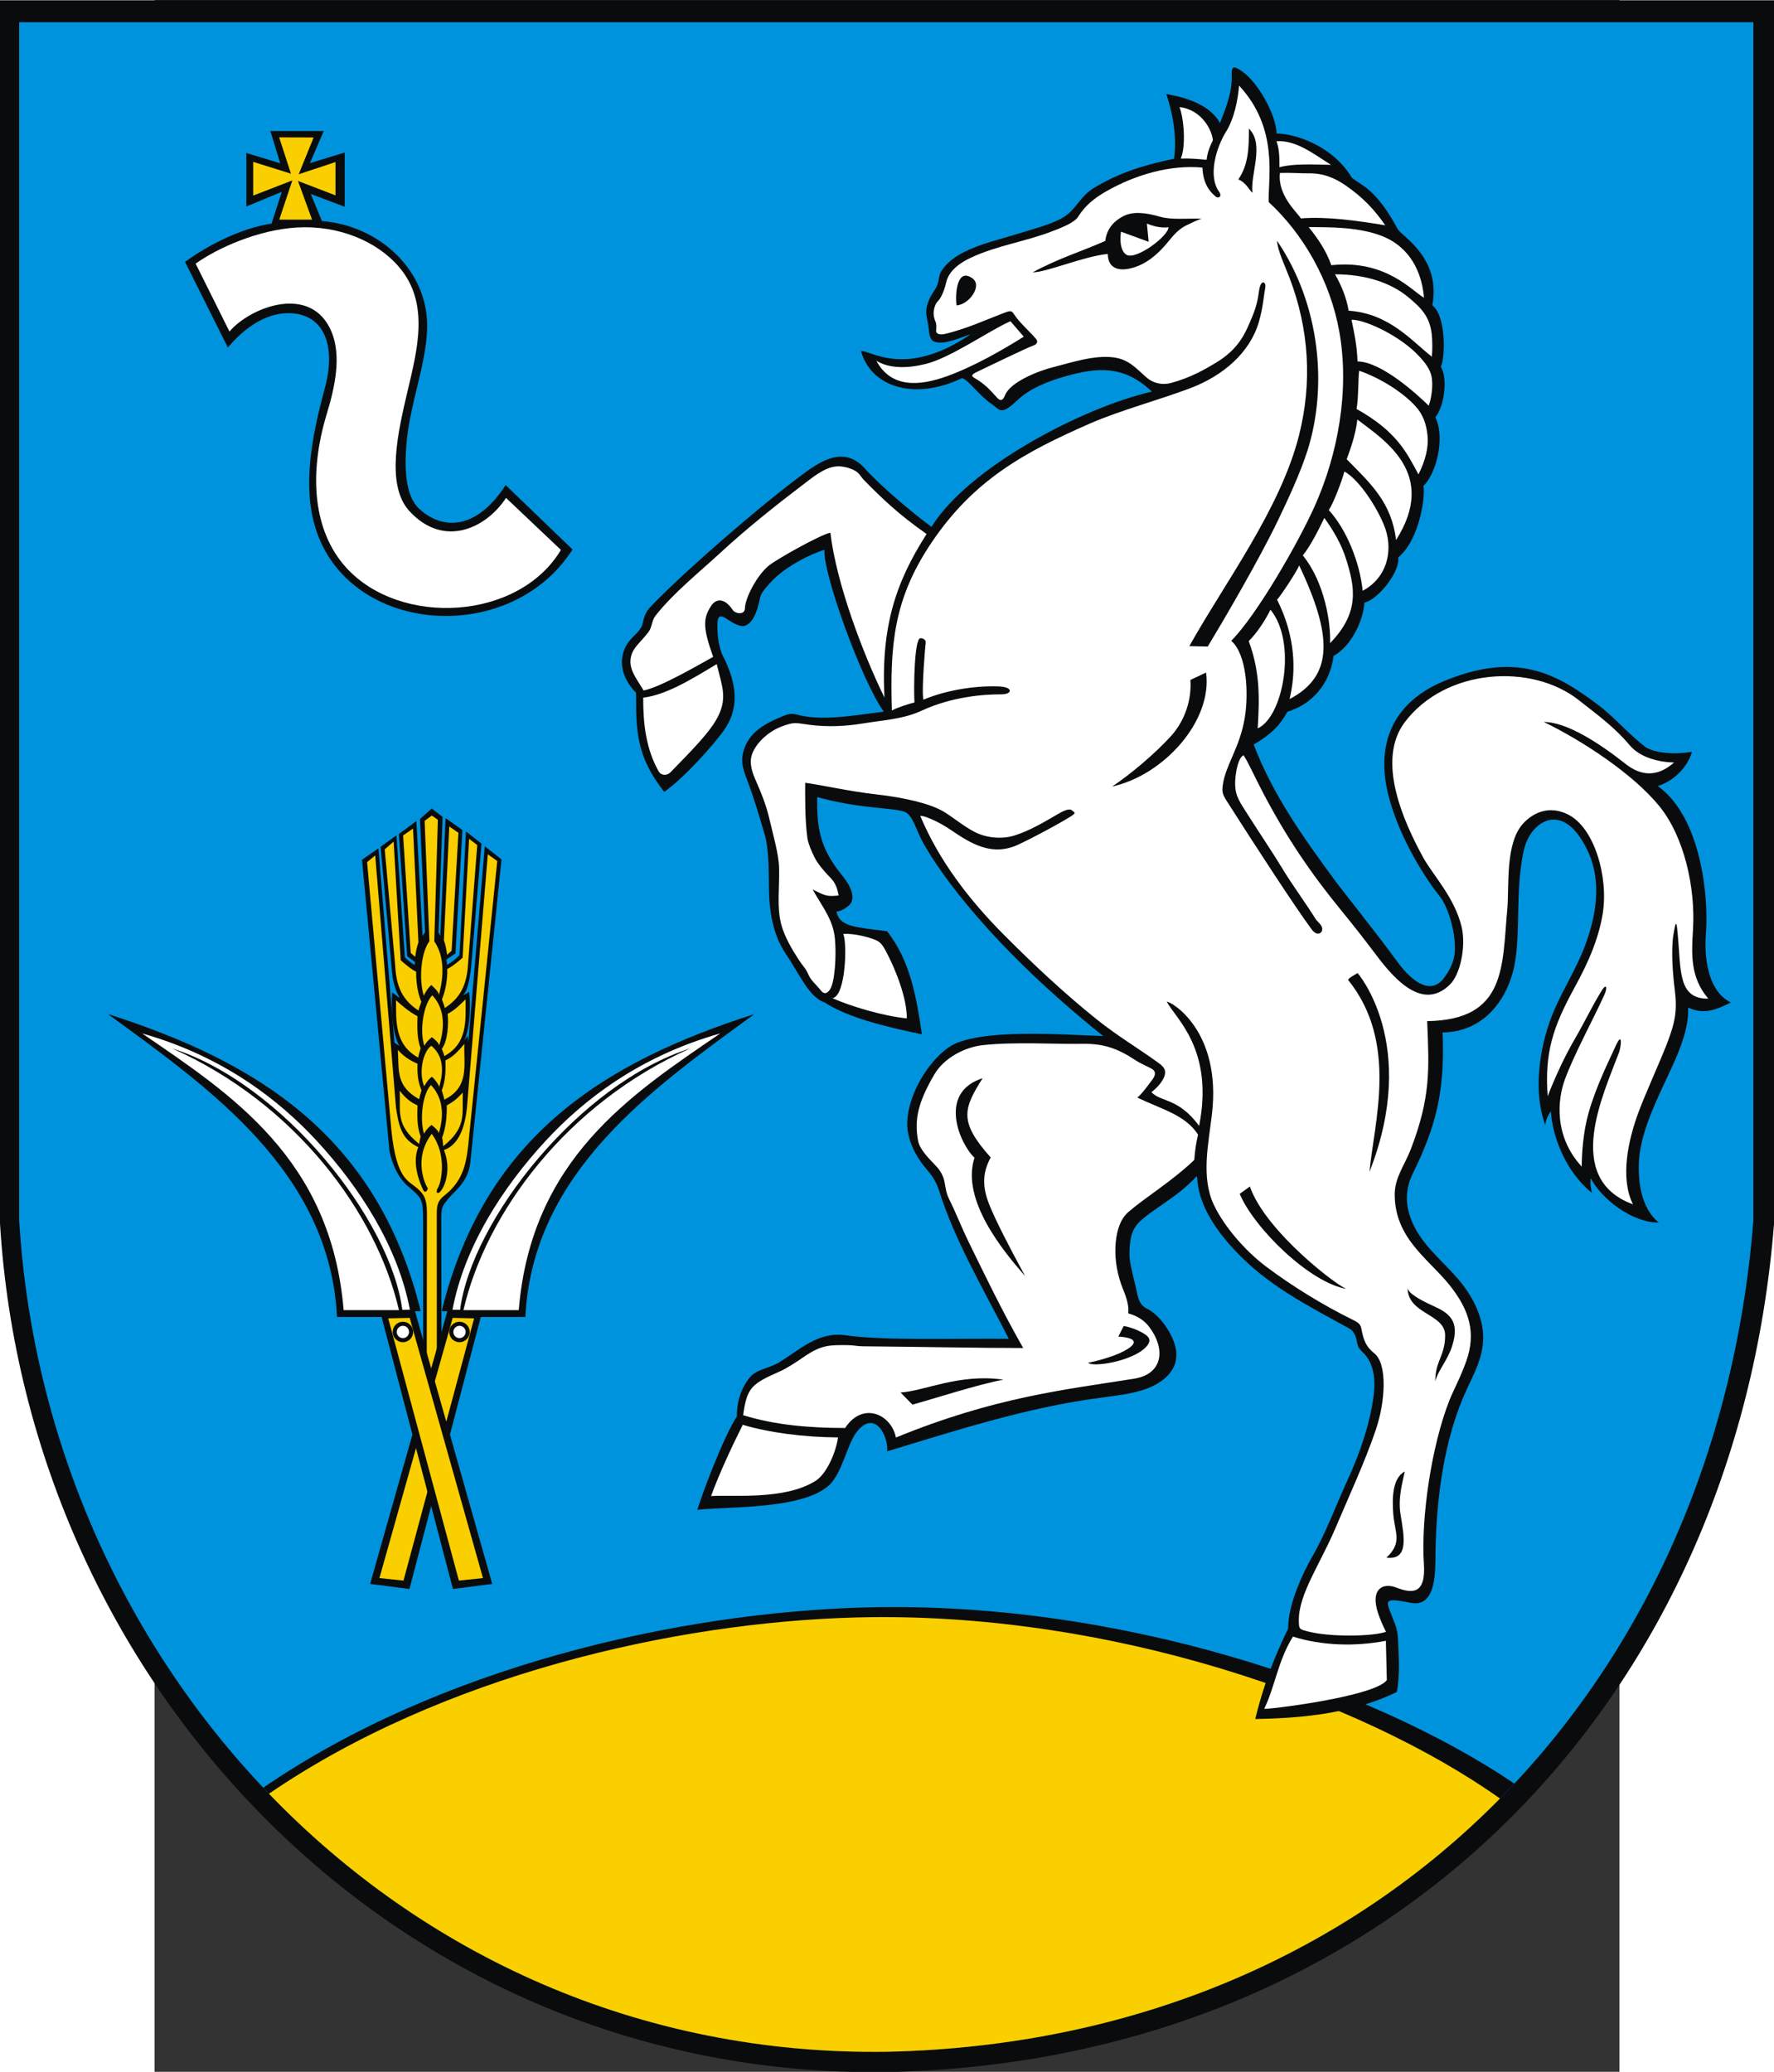
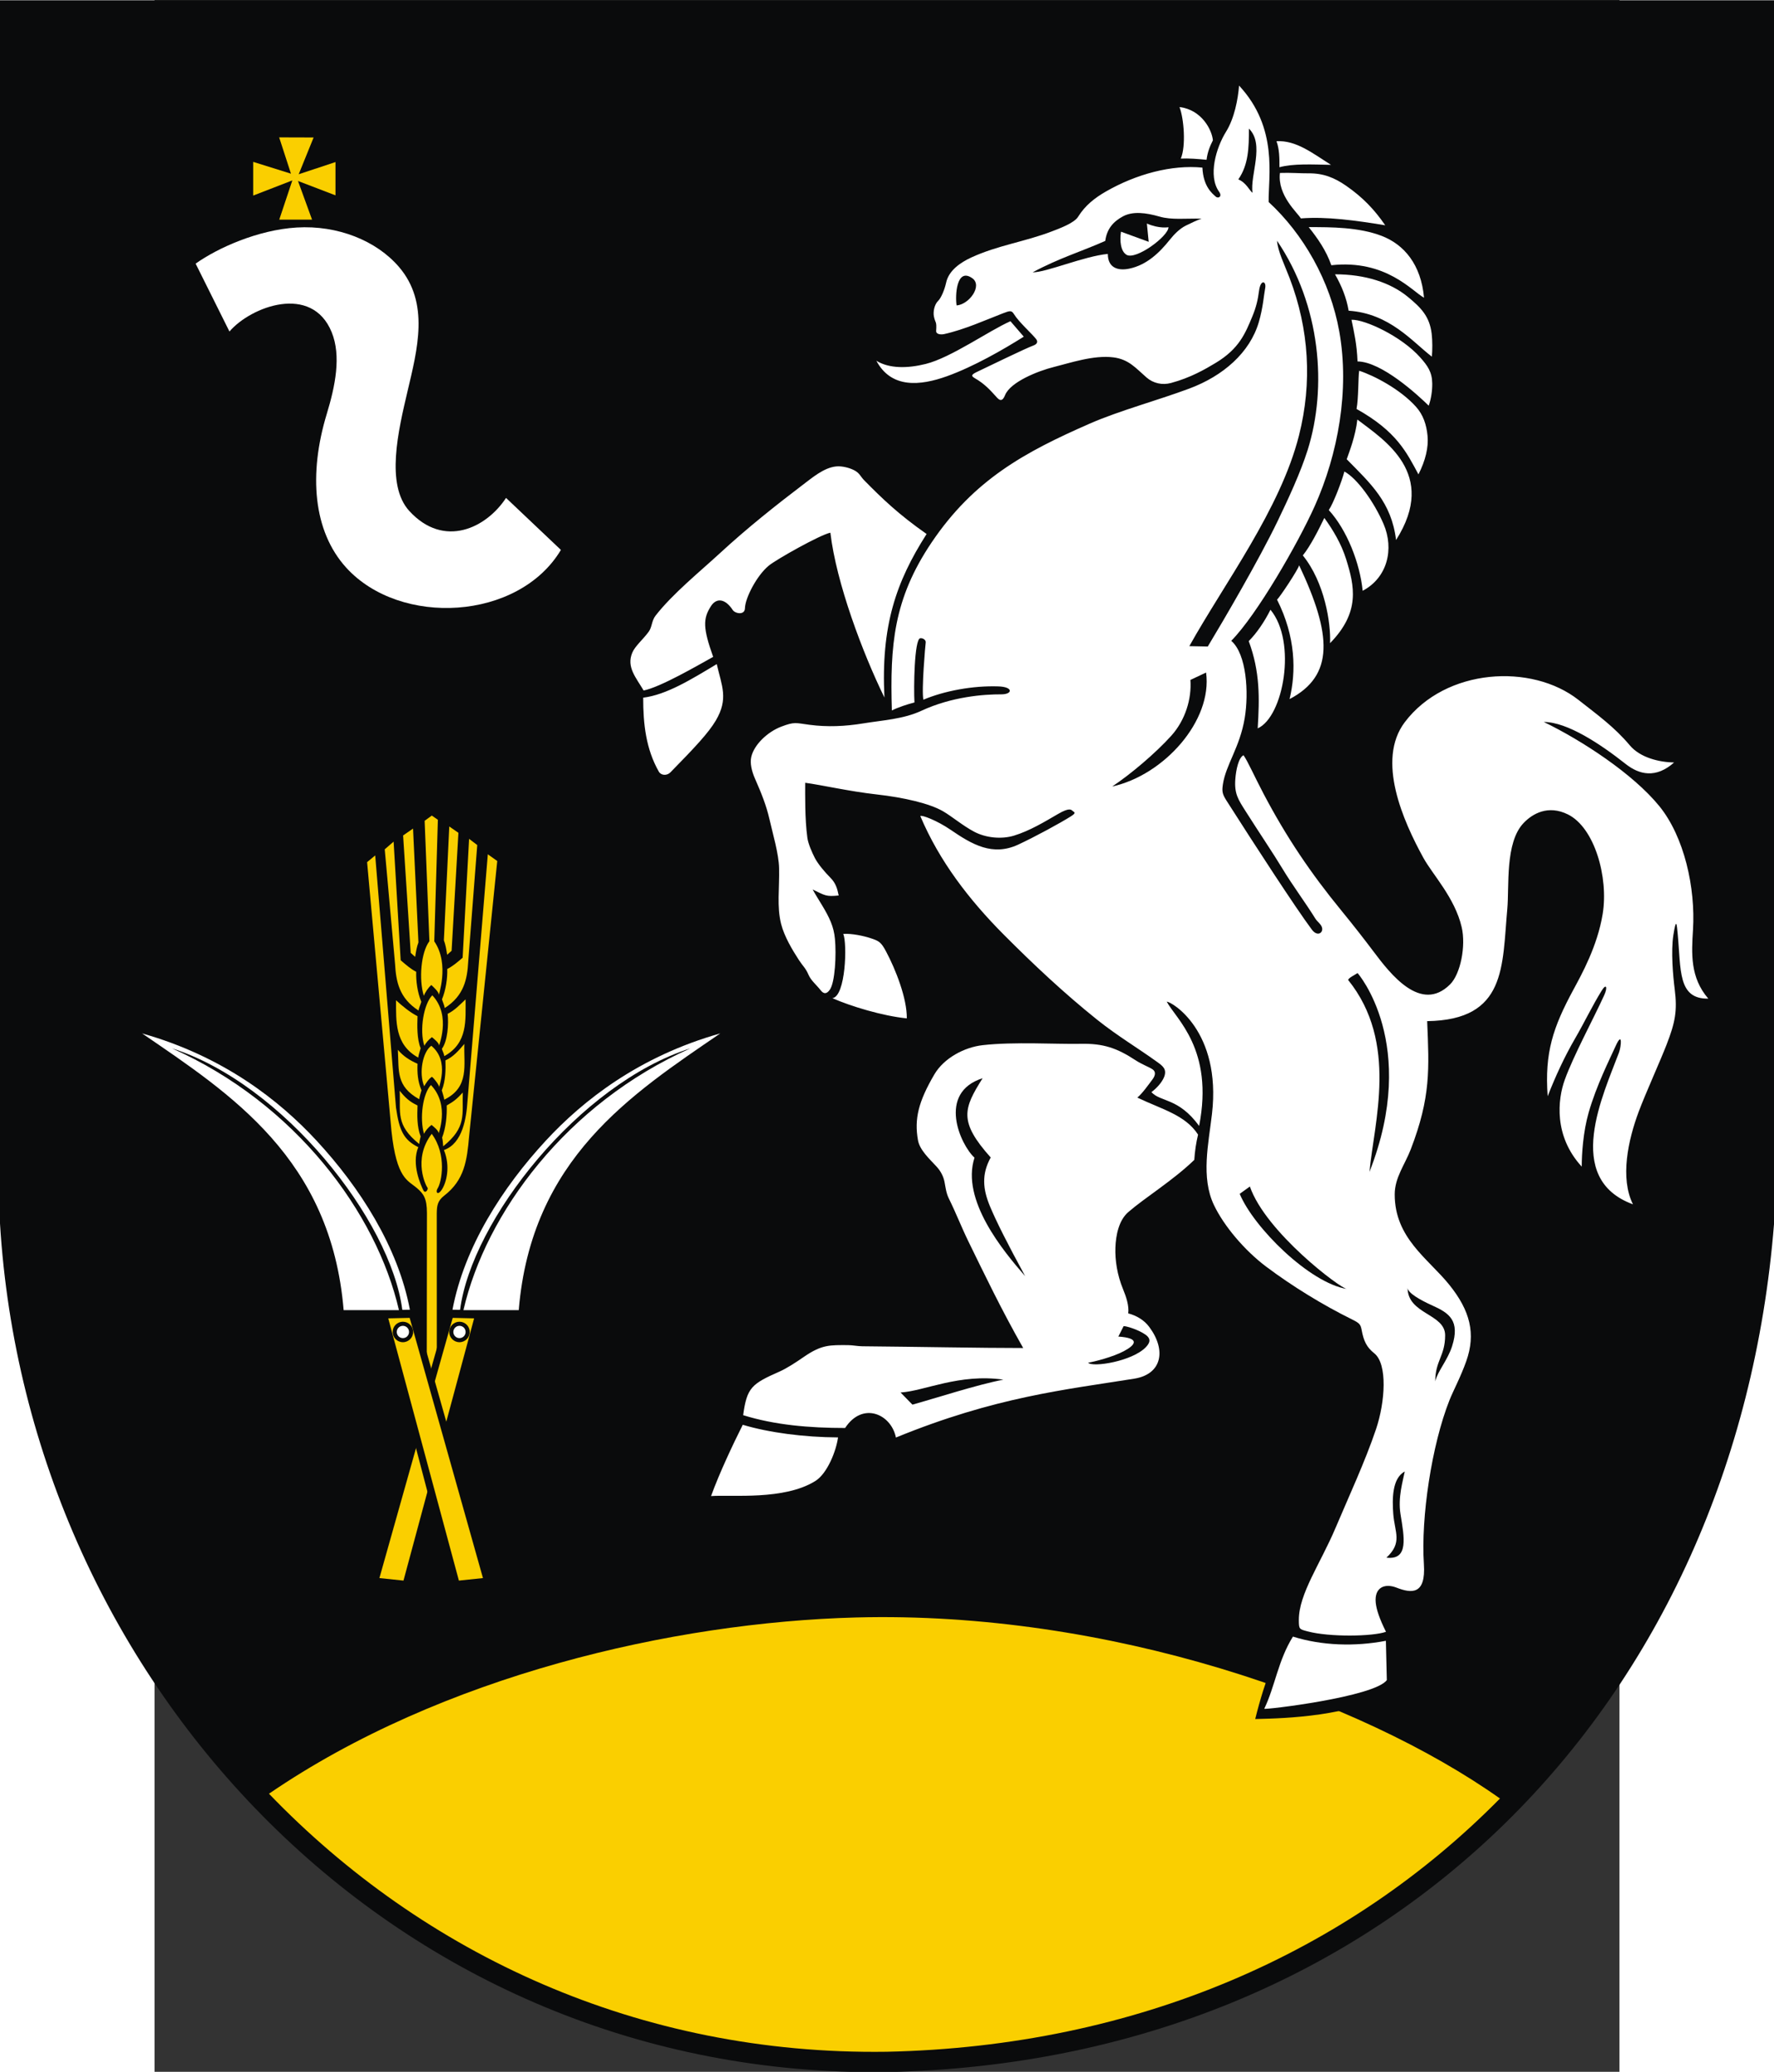
<svg xmlns="http://www.w3.org/2000/svg" xmlns:ns1="http://sodipodi.sourceforge.net/DTD/sodipodi-0.dtd" xmlns:ns2="http://www.inkscape.org/namespaces/inkscape" xml:space="preserve" width="744.094" height="869.023" style="shape-rendering:geometricPrecision; text-rendering:geometricPrecision; image-rendering:optimizeQuality; fill-rule:evenodd; clip-rule:evenodd" viewBox="0 0 210 297" id="svg2" ns1:version="0.32" ns2:version="0.45.1" ns1:docname="POL gmina Koniusza COA.svg" ns2:output_extension="org.inkscape.output.svg.inkscape" ns1:docbase="C:\Users\Mistrz\Desktop" version="1.0">
  <rect x="0" y="0" width="210" height="297" fill="#333333" stroke="none" />
  <ns1:namedview ns2:window-height="480" ns2:window-width="640" ns2:pageshadow="2" ns2:pageopacity="0.0" guidetolerance="10.0" gridtolerance="10.0" objecttolerance="10.0" borderopacity="1.0" bordercolor="#666666" pagecolor="#ffffff" id="base" />
  <defs id="defs4">
    <style type="text/css" id="style6">
   
    .fil1 {fill:#0093DD}
    .fil0 {fill:#0A0B0C}
    .fil3 {fill:white}
    .fil2 {fill:#FACF00}
   
  </style>
  </defs>
  <g id="Warstwa_x0020_1" transform="matrix(1.211,0,0,1.211,-22.152,-31.294)">
    <g id="_77771288">
      <path id="_77945400" class="fil0" d="M 0,25.877 L 210,25.877 L 210,170.699 C 205.477,227.489 164.447,269.867 105.039,271.124 C 46.888,271.945 3.315,225.244 0,170.671 L 0,25.877 L 0,25.877 z " style="fill:#0a0b0c" />
-       <path id="_77945328" class="fil1" d="M 2.269,28.471 L 207.553,28.471 L 207.553,170.342 C 203.132,225.976 163.023,267.49 104.949,268.721 C 48.104,269.526 5.51,223.776 2.269,170.315 L 2.269,28.471 L 2.269,28.471 z " style="fill:#0093dd" />
      <path id="_77945256" class="fil0" d="M 31.168,237.46 C 51.994,223.157 80.28,216.698 102.56,216.119 C 132.415,215.343 162.223,225.46 179.258,236.973 C 161.222,256.206 135.588,268.071 104.949,268.721 C 75.283,269.141 49.503,256.877 31.168,237.46 L 31.168,237.46 z " style="fill:#0a0b0c" />
      <path id="_77945184" class="fil2" d="M 31.84,238.175 C 52.246,224.205 79.675,217.882 101.332,217.31 C 131.171,216.521 160.961,226.99 177.557,238.741 C 159.627,256.93 134.637,268.091 104.949,268.72 C 75.647,269.135 50.131,257.18 31.84,238.175 L 31.84,238.175 z " style="fill:#facf00" />
      <g id="g15">
        <path id="_77945112" class="fil0" d="M 50.096,189.457 L 50.084,169.769 C 50.023,167.846 49.942,167.659 48.382,166.347 C 47.352,165.481 46.484,164.031 46.095,162.013 L 42.85,127.616 L 44.796,126.264 L 46.692,149.286 C 46.822,149.312 47.197,149.64 47.275,149.64 C 46.511,148.416 46.274,145.468 46.417,143.338 C 46.651,143.416 47.15,143.93 47.306,143.93 C 46.82,143.159 46.502,142.107 46.387,140.716 L 45.054,126.081 L 46.934,124.723 L 47.929,139.181 C 48.181,139.431 48.691,139.852 49.094,140.084 L 49.117,139.719 L 48.205,139.037 L 47.21,124.572 L 49.288,123.034 L 50.021,136.628 L 50.319,136.192 L 49.714,122.784 L 51.113,121.552 L 52.392,122.541 L 51.908,136.24 L 52.12,136.617 L 52.741,122.683 L 54.737,124.098 L 53.917,138.694 L 52.825,139.449 C 52.888,139.654 52.914,139.815 52.904,140.057 C 53.434,139.776 53.934,139.404 54.391,138.9 L 55.16,124.265 L 56.999,125.708 L 55.819,139.754 C 55.704,141.125 55.435,143.124 54.786,143.68 C 55.028,143.572 55.271,143.427 55.514,143.245 C 55.739,144.432 55.667,147.687 54.93,149.03 L 55.351,148.472 L 55.443,149.15 L 57.384,126.025 L 59.365,127.573 L 55.681,163.395 C 55.431,165.828 53.759,166.829 52.918,167.921 C 52.492,168.475 52.239,168.671 52.239,169.899 L 52.261,189.431 L 50.096,189.457 L 50.096,189.457 z " style="fill:#0a0b0c" />
        <path id="_77945040" class="fil2" d="M 50.193,160.058 C 49.651,158.211 50.046,155.292 51.012,154.281 C 53.357,156.748 51.781,160.231 51.938,160.033 C 51.952,159.691 51.328,159.21 51.082,159.004 C 50.683,159.305 50.339,159.721 50.193,160.058 L 50.193,160.058 z M 50.215,154.428 C 49.556,152.873 50.026,150.356 51.057,149.635 C 53.34,151.524 51.791,154.716 52.007,154.591 C 52.02,154.326 51.373,153.47 51.128,153.31 C 50.729,153.544 50.362,154.166 50.215,154.428 L 50.215,154.428 z M 50.238,149.646 C 49.62,147.799 50.16,144.674 51.172,143.663 C 53.517,146.13 51.827,149.842 51.984,149.644 C 51.998,149.302 51.373,148.821 51.128,148.615 C 50.729,148.916 50.385,149.309 50.238,149.646 z M 50.17,143.718 C 49.559,141.799 49.835,138.556 50.831,137.258 L 50.266,123.005 L 51.114,122.386 L 51.832,122.883 L 51.407,137.275 C 53.298,140.036 51.811,143.86 51.961,143.647 C 51.975,143.263 51.305,142.676 51.06,142.444 C 50.66,142.783 50.316,143.339 50.17,143.718 L 50.17,143.718 z M 49.627,161.263 C 46.784,158.985 47.441,157.512 47.31,154.958 C 47.969,155.783 48.489,156.262 49.423,156.701 C 49.383,157.865 49.343,159.206 49.794,160.37 C 49.712,160.701 49.657,160.933 49.627,161.263 z M 52.462,161.537 C 55.262,159.281 54.695,157.767 54.779,155.173 C 54.081,155.92 53.78,156.193 52.88,156.701 C 52.92,157.865 52.785,159.343 52.334,160.507 C 52.416,160.838 52.432,161.207 52.462,161.537 z M 49.627,155.962 C 46.851,154.428 47.236,152.59 47.095,150.111 C 47.755,150.884 48.489,151.352 49.423,151.764 C 49.383,152.855 49.441,153.819 49.892,154.91 C 49.81,155.22 49.657,155.653 49.627,155.962 L 49.627,155.962 z M 49.51,151.036 C 46.694,149.489 46.892,146.683 46.881,144.247 C 47.644,144.951 48.543,145.687 49.423,146.135 C 49.383,147.226 49.343,148.834 49.794,149.926 C 49.712,150.235 49.54,150.727 49.51,151.036 z M 49.549,145.466 C 47.241,143.995 46.881,141.995 46.768,139.978 L 45.543,126.379 L 46.594,125.471 L 47.429,139.51 C 48.056,140.047 48.594,140.534 49.267,140.877 C 49.227,141.968 49.421,143.342 49.872,144.433 C 49.79,144.743 49.579,145.156 49.549,145.466 L 49.549,145.466 z M 52.59,150.863 C 55.406,149.315 55.103,146.578 55.115,144.143 C 54.352,144.847 53.868,145.409 52.988,145.857 C 53.123,147.016 52.998,149.077 52.306,149.995 C 52.388,150.305 52.56,150.553 52.59,150.863 L 52.59,150.863 z M 52.587,156.017 C 55.614,154.533 54.875,151.904 54.97,149.416 C 54.31,150.189 53.663,150.952 52.728,151.365 C 52.769,152.456 52.746,153.819 52.295,154.91 C 52.377,155.22 52.557,155.708 52.587,156.017 z M 52.643,145.17 C 54.951,143.7 55.312,141.7 55.424,139.683 L 56.493,125.875 L 55.529,125.14 L 54.763,139.214 C 54.136,139.751 53.616,140.204 52.942,140.547 C 52.982,141.638 52.771,143.047 52.32,144.138 C 52.402,144.447 52.614,144.861 52.643,145.17 L 52.643,145.17 z M 43.455,127.9 L 46.339,159.73 C 46.95,165.427 48.283,165.55 49.366,166.492 C 50.109,167.138 50.54,167.659 50.538,169.442 L 50.514,189.075 L 51.706,189.036 L 51.701,169.462 C 51.718,168.566 51.787,167.993 52.592,167.37 C 54.982,165.52 55.284,163.211 55.532,160.329 L 58.861,127.764 L 57.745,126.968 L 55.333,156.246 C 55.215,158.083 54.786,161.206 52.55,161.979 C 53.352,163.959 52.829,165.838 52.314,166.641 C 51.803,167.438 51.517,166.951 51.804,166.515 C 52.267,165.811 52.936,162.538 51.105,160.058 C 48.788,163.115 50.479,166.311 50.592,166.417 C 50.761,166.578 50.353,167.223 50.114,166.741 C 49.814,166.135 48.678,163.643 49.515,161.638 C 47.799,160.789 47.26,159.689 46.875,156.948 L 44.415,127.103 L 43.455,127.9 L 43.455,127.9 z M 47.718,124.738 L 48.617,138.64 L 49.146,139.113 C 49.244,138.457 49.337,137.908 49.532,137.398 L 48.893,123.926 L 47.718,124.738 L 47.718,124.738 z M 54.264,124.427 L 53.458,138.391 L 52.93,138.864 C 52.831,138.208 52.739,137.659 52.544,137.149 L 53.183,123.677 L 54.264,124.427 L 54.264,124.427 z " style="fill:#facf00" />
      </g>
      <g id="g19">
        <path id="_77751560" class="fil0" d="M 89.299,145.886 C 77.261,154.68 63.05,164.573 62.189,181.744 L 56.911,181.744 L 48.466,213.94 L 43.812,213.342 L 52.953,181.072 L 52.282,181.048 C 57.364,160.389 71.499,151.569 89.299,145.886 z " style="fill:#0a0b0c" />
        <path id="_77751488" class="fil3" d="M 85.26,148.173 C 74.776,155.353 62.89,162.985 61.405,180.93 L 54.859,180.93 C 57.501,169.452 67.064,156.464 81.725,149.941 C 68.571,154.128 55.835,170.283 54.461,180.893 L 53.562,180.881 C 54.965,173.429 59.508,166.376 64.627,160.848 C 68.987,156.138 75.603,150.897 85.26,148.173 z " style="fill:#ffffff" />
        <polygon id="_77751416" class="fil2" points="56.123,181.903 47.762,212.945 44.912,212.647 53.588,181.846 56.123,181.903 " style="fill:#facf00" />
        <circle id="_77751344" class="fil0" cx="54.39" cy="183.514" r="1.212" ns1:cx="54.389999" ns1:cy="183.51401" ns1:rx="1.21155" ns1:ry="1.21155" style="fill:#0a0b0c" />
        <circle id="_77751272" class="fil3" cx="54.39" cy="183.514" r="0.727" ns1:cx="54.3899" ns1:cy="183.51401" ns1:rx="0.72692901" ns1:ry="0.72692901" style="fill:#ffffff" />
      </g>
      <g id="g26">
        <path id="_77751176" class="fil0" d="M 114.919,65.401 C 114.486,65.513 113.022,66.157 111.95,66.341 C 111.246,66.461 110.5,66.39 110.269,66.044 C 109.939,65.55 109.994,64.989 109.874,64.289 C 109.78,63.745 109.609,63.167 109.647,62.603 C 109.73,61.4 110.447,60.504 110.781,59.944 C 111.183,59.27 111.086,58.456 111.417,57.953 C 112.108,56.9 113.022,56.23 114.195,55.645 C 116.166,54.661 118.546,54.124 120.479,53.517 C 122.532,52.872 124.821,52.325 126.157,51.375 C 127.492,50.426 127.876,49.074 129.521,48.07 C 131.631,46.783 134.419,45.553 138.968,44.643 C 139.406,41.836 138.643,38.681 138.056,36.972 C 138.97,37.16 142.942,37.718 144.418,40.411 C 144.947,39.015 145.905,36.823 145.805,34.686 C 145.75,33.497 146.231,33.732 147.042,34.298 C 148.932,35.619 151.021,39.358 151.126,41.645 C 153.298,41.669 157.725,43.056 160.021,46.877 C 161.141,47.806 162.878,48.143 165.477,53.015 C 166.188,53.969 170.578,56.486 169.548,61.982 C 171.22,63.267 171.082,68.3 170.551,69.267 C 171.399,70.553 170.99,73.95 169.905,75.23 C 171.18,77.879 169.849,82.155 168.483,83.37 C 168.756,84.268 168.15,89.637 165.512,91.831 C 165.741,93.625 162.99,96.914 161.512,97.167 C 161.402,99.156 160.067,102.247 157.854,103.498 C 157.453,106.795 155.288,109.229 152.394,110.093 C 151.543,111.651 150.57,112.701 148.404,113.978 C 150.696,119.98 154.258,124.936 158.013,130.062 C 158.887,131.255 162.726,136.018 165.402,139.677 C 167.381,142.384 169.486,143.544 170.932,141.607 C 171.727,140.542 172.185,139.497 172.221,138.345 C 172.301,135.81 171.254,132.981 170.484,132.027 C 168.998,130.184 165.808,125.422 164.425,120.275 C 162.744,114.015 164.807,109.011 170.934,106.468 C 179.567,102.886 184.318,105.625 189.161,109.275 C 191.193,110.807 192.658,112.629 194.715,114.225 C 195.392,114.749 197.43,115.295 200.283,114.84 C 199.815,116.534 198.239,118.269 196.234,118.891 C 201.378,122.57 202.277,131.972 201.932,136.364 C 201.735,138.876 202.033,143.092 204.877,144.507 C 202.428,145.798 201.229,145.735 199.825,145.107 C 199.93,147.348 198.999,149.803 197.869,152.256 C 196.405,155.435 194.24,159.611 194.018,163.157 C 193.861,165.668 194.247,168.826 196.351,170.571 C 193.129,170.571 189.542,167.715 188.3,165.309 C 188.207,165.977 188.336,166.505 188.429,167.039 C 185.309,164.507 183.768,160.374 183.584,157.399 C 183.25,157.8 182.925,158.561 182.925,159.029 C 181.263,154.461 182.521,148.811 183.953,145.475 C 185.106,142.788 186.681,140.388 187.698,137.592 C 189.273,133.261 189.768,128.605 186.762,124.59 C 185.206,122.513 183.293,122.384 181.824,123.804 C 180.443,125.139 180.222,126.971 179.977,129.002 C 179.51,132.881 179.958,137.488 179.124,140.762 C 178.16,144.546 175.377,148.019 170.765,148.059 C 171.059,155.175 169.926,159.271 167.253,164.732 C 166.452,166.369 166.326,167.963 166.856,169.666 C 167.962,173.225 171.089,175.205 173.224,178.021 C 174.282,179.418 175.554,181.671 175.571,184.1 C 175.587,186.488 174.512,188.38 173.612,190.333 C 170.909,196.196 170.025,203.226 169.922,209.668 C 169.895,211.364 170.15,216.191 167.035,215.58 C 163.759,214.939 164.076,215.297 164.666,216.899 C 165.087,218.041 165.435,218.546 165.493,219.94 C 165.576,221.966 165.74,224.147 165.343,226.129 C 159.459,229.018 152.52,229.246 148.585,229.333 C 149.764,224.561 151.15,221.38 152.484,218.63 C 152.446,215.62 154.469,211.614 155.319,210.14 C 156.978,207.261 158.097,204.138 159.48,201.123 C 160.578,198.73 161.611,196.005 162.191,193.367 C 162.704,191.034 163.277,187.882 161.385,185.99 C 160.839,185.444 160.74,185.32 160.603,184.564 C 160.484,183.904 160.207,183.372 159.677,183.081 C 154.585,180.281 150.084,178.011 146.188,173.87 C 140.97,168.325 141.962,164.945 141.628,165.104 C 139.35,167.599 136.342,169.012 134.831,170.535 C 133.898,171.475 133.721,172.601 133.698,174.343 C 133.684,175.418 134.293,177.402 134.644,179.1 C 134.826,179.98 135.175,180.468 135.763,180.754 C 137.337,181.518 138.91,183.844 139.198,185.585 C 139.52,187.536 138.364,188.922 136.671,189.811 C 134.894,190.744 132.626,190.992 130.144,191.319 C 121.584,192.45 113.267,195.143 105.026,197.641 C 105.171,195.79 103.481,192.516 101.32,195.478 C 100.278,196.906 99.656,200.232 98.176,201.623 C 95.095,204.518 86.504,204.163 82.545,204.561 C 83.167,202.546 85.59,196.068 87.224,193.506 C 87.224,191.712 87.709,190.196 88.775,188.876 C 89.534,187.936 91.076,187.814 92.198,187.131 C 94.67,185.628 96.841,183.431 100.108,183.908 C 104.556,184.556 112.799,184.259 119.415,184.322 C 116.321,178.276 113.02,172.672 111.164,166.792 C 110.811,165.673 110.339,165.023 109.589,164.137 C 108.304,162.619 107.482,160.777 107.403,159.2 C 107.24,155.908 109.616,151.717 112.271,149.838 C 115.636,147.456 126.349,148.369 130.588,148.484 C 117.387,137.922 111.263,129.187 109.289,125.636 C 108.743,124.654 108.443,123.688 107.947,122.807 C 107.618,122.223 107.272,121.943 106.676,121.817 C 104.904,121.441 101.18,121.458 96.738,120.193 C 96.646,124.326 97.317,126.572 99.745,129.542 C 100.69,130.698 101.391,132.209 100.497,133.013 C 100.224,133.259 99.566,133.744 99.018,133.744 C 99.37,135.611 101.465,135.602 104.999,136.081 C 107.771,139.525 108.521,144.112 109.129,148.278 C 104.547,147.333 100.293,146.252 97.621,144.511 C 95.769,143.905 94.668,141.191 93,138.731 C 91.396,136.366 91.08,133.381 91.034,131.522 C 90.989,129.672 91.069,126.512 90.54,124.705 C 89.865,122.4 89.193,120.131 88.444,118.185 C 87.878,116.713 87.693,115.947 87.998,114.806 C 88.592,112.575 90.495,111.516 92.464,110.703 C 92.983,110.489 93.558,110.218 94.229,110.407 C 97.08,111.209 100.455,110.63 104.615,110.079 C 102.008,106.492 97.356,93.56 97.597,90.926 C 96.048,91.373 92.854,92.934 91.176,94.828 C 90.614,95.461 90.094,95.983 89.959,96.644 C 89.71,97.867 89.295,99.456 88.238,99.895 C 87.563,100.176 86.486,99.392 85.927,99.039 C 85.027,98.471 84.936,99.042 84.923,99.773 C 84.901,100.962 85.034,102.082 85.442,103.217 C 86.747,105.749 87.902,109.005 85.82,112.1 C 84.633,113.865 80.939,117.982 78.624,119.582 C 75.348,115.391 75.291,112.49 75.291,107.85 C 73.252,105.775 73.239,103.447 74.388,101.86 C 74.995,101.022 75.906,100.552 76.099,99.54 C 76.183,99.102 76.41,98.308 76.9,97.785 C 80.325,94.127 89.7,85.889 95.228,81.837 C 97.498,80.173 100.057,78.72 102.379,81.303 C 104.3,83.439 108.188,86.7 110.265,88.207 C 114.677,81.109 128.216,74.056 136.352,72.2 C 132.97,68.949 129.682,69.402 126.239,70.354 C 124.112,70.942 121.896,71.822 120.461,73.193 C 118.443,75.12 118.369,74.337 117.418,73.694 C 115.893,72.662 114.574,70.733 113.871,70.607 C 108.173,73.326 103.093,71.612 101.922,67.415 C 102.909,67.19 107.109,70.74 114.919,65.401 L 114.919,65.401 z " style="fill:#0a0b0c" />
        <path id="_77751104" class="fil3" d="M 151.102,42.555 C 151.453,43.491 151.453,44.585 151.453,45.638 C 153.084,45.191 155.364,45.312 157.555,45.357 C 155.333,43.953 153.442,42.438 151.102,42.555 L 151.102,42.555 z M 151.51,46.314 C 151.199,48.997 153.622,51.044 153.986,51.696 C 157.019,51.458 160.466,51.934 163.974,52.511 C 162.703,50.648 161.3,49.191 159.365,47.845 C 157.97,46.874 156.649,46.343 154.905,46.36 C 153.916,46.37 152.79,46.267 151.51,46.314 z M 154.918,52.729 C 155.949,54.019 156.986,55.486 157.593,57.239 C 164.079,56.527 167.184,60.347 168.568,61.084 C 168.214,57.162 166.22,54.787 163.541,53.76 C 160.871,52.737 157.59,52.721 154.918,52.729 L 154.918,52.729 z M 159.642,62.622 C 164.519,62.947 167.202,66.315 169.495,68.06 C 169.565,67.294 169.573,66.186 169.472,65.344 C 169.226,63.293 168.215,62.267 166.649,60.98 C 164.582,59.28 161.57,58.309 158.03,58.313 C 158.82,59.687 159.392,61.114 159.642,62.622 L 159.642,62.622 z M 160.695,68.627 C 163.565,68.659 167.837,72.611 169.121,73.863 C 169.408,73.079 169.551,72.062 169.539,71.229 C 169.52,69.881 169.001,69.15 168.133,68.17 C 165.895,65.646 161.565,63.64 159.981,63.693 C 160.283,65.166 160.616,66.559 160.695,68.627 z M 160.888,69.729 C 160.766,70.59 160.821,72.988 160.577,74.251 C 165.348,76.919 166.505,79.402 167.907,81.996 C 168.746,80.347 169.11,78.785 168.985,77.448 C 168.858,76.094 168.463,74.938 167.619,73.996 C 165.758,71.919 162.652,70.298 160.888,69.729 L 160.888,69.729 z M 160.674,75.505 C 160.458,77.477 159.702,79.382 159.415,80.204 C 162.233,83.076 164.715,85.283 165.257,89.766 C 170.264,81.889 163.823,77.916 160.674,75.505 z M 159.141,81.657 C 158.84,82.797 157.843,85.416 157.293,86.223 C 159.439,88.563 160.98,92.501 161.303,95.777 C 164.234,94.231 165.056,90.837 163.772,87.857 C 162.641,85.231 160.64,82.469 159.141,81.657 L 159.141,81.657 z M 156.765,87.152 C 156.114,88.51 155.111,90.496 154.22,91.589 C 156.812,94.79 157.551,99.624 157.443,101.977 C 161.04,98.301 160.348,95.227 159.336,92.006 C 158.774,90.218 157.805,88.585 156.765,87.152 L 156.765,87.152 z M 153.784,92.759 C 153.694,93.225 151.463,96.593 151.166,96.821 C 153.394,101.23 153.435,105.357 152.651,108.597 C 157.962,105.82 157.669,100.977 153.784,92.759 L 153.784,92.759 z M 150.391,98.02 C 149.689,99.424 148.753,100.799 147.817,101.735 C 149.169,105.376 149.096,108.5 148.879,112.062 C 151.921,110.717 153.55,101.843 150.391,98.02 L 150.391,98.02 z M 139.775,44.614 C 140.745,44.57 141.78,44.655 142.824,44.759 C 142.941,43.823 143.223,43.156 143.574,42.453 C 143.474,41.239 142.252,38.824 139.622,38.515 C 140.154,39.886 140.397,43.171 139.775,44.614 z M 103.739,68.548 C 105.295,69.504 107.472,69.45 109.584,68.923 C 112.585,68.175 117.056,64.993 119.611,63.866 L 121.188,65.696 C 118.742,67.235 115.245,69.248 112.086,70.381 C 108.952,71.505 105.507,71.868 103.739,68.548 z M 76.138,108.429 C 76.131,111.562 76.47,114.509 77.986,117.182 C 78.249,117.646 78.943,117.696 79.361,117.269 C 82.239,114.332 83.866,112.601 84.73,111.138 C 86.261,108.546 85.436,107.046 84.845,104.454 C 81.832,106.265 78.896,108.089 76.138,108.429 L 76.138,108.429 z M 104.693,108.412 C 104.272,99.916 106.066,94.725 109.686,89.054 C 106.344,86.719 104.403,84.834 102.315,82.715 C 101.877,82.271 101.799,81.949 101.34,81.642 C 100.982,81.402 100.321,81.136 99.54,81.056 C 98.038,80.903 96.603,82.034 95.459,82.903 C 91.813,85.675 88.498,88.303 85.148,91.391 C 82.851,93.509 79.63,96.119 77.612,98.704 C 77.115,99.34 77.211,100.039 76.787,100.624 C 76.125,101.538 75.168,102.318 74.839,103.119 C 74.145,104.808 75.269,106.023 76.188,107.58 C 78.193,107.181 82.62,104.595 84.42,103.599 C 83.2,100.175 83.21,99.085 84.143,97.616 C 84.844,96.511 85.9,96.769 86.733,98.047 C 87.014,98.477 88.167,98.71 88.183,97.827 C 88.206,96.667 89.548,94.007 90.99,92.81 C 91.882,92.069 97.08,89.147 98.295,88.898 C 98.997,94.865 102.119,103.147 104.693,108.412 L 104.693,108.412 z M 99.82,136.396 C 100.305,137.505 100.112,143.798 98.533,144 C 100.64,144.937 104.495,146.116 107.342,146.39 C 107.378,144.035 106.007,140.57 104.882,138.464 C 104.279,137.336 104.043,137.224 103.013,136.886 C 102.262,136.639 100.823,136.319 99.82,136.396 L 99.82,136.396 z M 87.924,194.502 C 86.774,196.796 85.168,200.185 84.171,202.94 C 86.629,202.764 92.837,203.46 96.519,201.153 C 97.948,200.257 98.995,197.558 99.2,195.995 C 95.15,195.976 91.022,195.427 87.924,194.502 L 87.924,194.502 z M 134.632,155.77 C 137.557,157.174 140.298,157.811 141.819,160.151 C 141.589,161.109 141.44,162.107 141.371,163.146 C 138.83,165.598 135.555,167.595 133.56,169.322 C 132.43,170.3 132.085,172.078 132.034,173.527 C 131.981,175.012 132.247,176.768 132.933,178.434 C 133.31,179.351 133.67,180.41 133.553,181.313 C 134.535,181.577 135.428,182.093 136.043,182.921 C 138.099,185.688 137.535,188.518 134.275,189.041 C 126.136,190.347 117.84,191.185 106.054,196.01 C 105.489,193.213 102.1,191.725 100.04,194.88 C 95.829,194.88 91.715,194.533 87.971,193.363 C 88.414,190.082 88.98,189.657 92.286,188.196 C 93.103,187.835 94.159,187.153 95.155,186.464 C 97.286,184.99 98.242,185.066 100.385,185.072 C 100.927,185.074 101.509,185.202 102.065,185.207 C 108.63,185.266 115.99,185.414 121.119,185.414 C 118.528,180.86 116.496,176.603 114.64,172.811 C 113.82,171.135 113.158,169.408 112.319,167.717 C 111.996,167.065 111.925,166.361 111.806,165.754 C 111.674,165.073 111.341,164.455 110.858,163.931 C 110.009,163.011 108.87,161.979 108.663,160.812 C 108.216,158.302 108.713,156.254 110.599,153.032 C 111.732,151.096 114.144,149.812 116.314,149.565 C 120.019,149.142 125.07,149.464 127.936,149.404 C 130.626,149.348 132.229,149.915 134.417,151.347 C 135.176,151.843 135.954,152.117 136.398,152.403 C 136.937,152.749 136.677,153.279 136.414,153.629 C 135.926,154.278 135.224,155.277 134.632,155.77 L 134.632,155.77 z M 153.05,219.575 C 151.295,222.383 150.944,225.424 149.657,228.115 C 149.655,228.269 162.714,226.72 164.164,224.722 L 164.052,220.071 C 160.39,220.775 156.474,220.651 153.05,219.575 z M 142.333,45.682 C 138.689,45.323 134.502,46.451 130.919,48.507 C 129.588,49.27 128.446,50.168 127.621,51.5 C 127.15,52.26 125.334,52.917 124.535,53.224 C 121.359,54.45 118.081,54.886 114.969,56.325 C 113.707,56.908 112.312,57.849 111.998,59.297 C 111.813,60.149 111.395,61.128 111.052,61.455 C 110.621,61.865 110.433,62.725 110.552,63.307 C 110.726,64.16 110.895,63.797 110.815,65.015 C 110.789,65.41 111.357,65.48 111.766,65.389 C 114.16,64.859 116.683,63.717 118.702,62.938 C 119.589,62.596 119.745,62.566 120.052,63.064 C 120.611,63.971 122.169,65.359 122.65,65.98 C 122.91,66.315 122.736,66.592 122.34,66.736 C 121.363,67.091 116.971,69.239 115.757,69.812 C 115.041,70.15 114.859,70.311 115.406,70.62 C 116.556,71.27 117.283,72.103 117.763,72.629 C 118.139,73.04 118.559,73.652 118.969,72.624 C 119.599,71.046 122.915,69.741 124.724,69.291 C 126.643,68.815 129.464,67.846 131.797,68.145 C 133.626,68.38 134.426,69.403 135.721,70.528 C 136.516,71.219 137.583,71.456 138.619,71.177 C 140.933,70.552 142.645,69.561 143.915,68.794 C 146.696,67.114 147.416,65.298 148.257,63.268 C 148.675,62.261 148.9,61.345 149.035,60.28 C 149.215,58.846 149.935,59.111 149.761,59.972 C 149.617,60.686 149.524,62.216 149.012,63.967 C 147.957,67.581 144.792,70.347 140.768,71.844 C 136.928,73.272 132.489,74.456 128.988,75.991 C 121.347,79.342 115.298,82.599 110.27,90.067 C 105.761,96.764 105.345,102.236 105.574,109.944 C 106.281,109.579 107.484,109.185 108.248,108.997 C 108.144,107.263 108.234,101.54 108.921,101.397 C 109.203,101.338 109.642,101.582 109.578,101.92 C 109.542,102.108 109.062,107.619 109.307,108.669 C 111.767,107.629 115.138,106.992 118.175,107.094 C 120.005,107.154 119.848,108.04 118.537,108.034 C 116.457,108.026 112.686,108.301 109.063,109.982 C 106.92,110.977 104.506,111.093 102.122,111.484 C 100.054,111.823 97.947,111.921 95.828,111.641 C 94.174,111.423 94.064,111.255 92.478,111.86 C 90.862,112.475 89.277,113.978 88.935,115.424 C 88.758,116.17 88.974,117.117 89.383,118.043 C 90.107,119.685 90.711,121.177 91.08,122.798 C 91.481,124.555 92.182,126.909 92.224,128.593 C 92.284,130.97 91.936,133.157 92.466,135.227 C 92.846,136.71 93.788,138.288 94.59,139.517 C 95.037,140.201 95.37,140.439 95.714,141.246 C 95.993,141.903 96.638,142.417 97.145,143.064 C 97.515,143.536 97.856,143.522 98.224,143.009 C 98.857,142.127 99.011,138.831 98.834,136.975 C 98.767,136.267 98.608,135.624 98.351,134.992 C 97.8,133.64 96.899,132.411 96.195,131.134 C 97.697,131.862 97.777,131.996 99.279,131.846 C 99.117,131.052 98.938,130.394 98.326,129.774 C 97.618,129.059 96.835,128.135 96.453,127.398 C 96.112,126.742 95.669,125.715 95.573,125.029 C 95.26,122.787 95.313,119.786 95.313,118.504 C 97.248,118.759 100.508,119.517 103.772,119.883 C 106.978,120.242 110.036,120.948 111.634,121.877 C 112.683,122.487 113.972,123.586 115.315,124.297 C 116.683,125.021 118.534,125.218 120.038,124.758 C 121.902,124.187 123.665,123.116 125.236,122.201 C 126.654,121.376 126.815,121.707 127.006,121.866 C 127.163,121.997 127.456,122.041 126.768,122.475 C 125.499,123.276 122.545,124.885 120.546,125.816 C 117.503,127.233 115.089,125.823 112.518,124.062 C 110.929,122.974 109.088,122.269 108.944,122.449 C 111.185,127.763 114.716,132.355 118.825,136.486 C 122.32,139.999 126.01,143.46 129.878,146.555 C 132.221,148.43 134.71,149.918 136.91,151.503 C 137.581,151.986 138.174,152.365 137.805,153.321 C 137.555,153.969 136.901,154.678 136.298,155.122 C 137.389,156.324 139.482,155.758 141.945,159.123 C 143.729,150.042 139.161,146.42 138.115,144.418 C 138.682,144.401 144.602,147.883 143.467,157.698 C 143.061,161.216 142.135,165.201 143.698,168.486 C 144.878,170.965 147.331,173.87 149.895,175.793 C 152.98,178.106 156.582,180.32 160.035,182.024 C 160.96,182.48 161.061,182.63 161.19,183.312 C 161.429,184.584 161.769,185.317 162.675,186.037 C 164.27,187.305 163.97,191.8 162.887,195.017 C 161.608,198.817 159.633,203.069 158.091,206.713 C 156.309,210.926 153.747,214.504 153.747,217.603 C 153.747,218.716 153.799,218.696 154.808,218.963 C 157.384,219.644 162.501,219.57 164.065,219.006 C 163.295,217.473 162.928,216.363 162.85,215.551 C 162.677,213.741 163.923,213.24 165.301,213.775 C 167.091,214.471 168.796,214.654 168.552,210.998 C 168.186,205.494 169.469,196.902 171.587,191.571 C 172.023,190.475 172.911,188.827 173.569,186.966 C 174.712,183.737 174.044,180.997 171.528,177.891 C 169.036,174.814 165.097,172.399 165.097,167.23 C 165.097,165.235 166.303,163.701 166.998,161.892 C 169.381,155.693 169.172,152.369 168.939,146.72 C 178.359,146.581 177.802,140.217 178.426,133.429 C 178.669,130.786 178.132,125.585 180.357,123.262 C 181.405,122.167 183.244,121.088 185.595,122.247 C 188.749,123.802 190.427,129.68 189.713,134.042 C 189.091,137.835 187.245,141.155 186.253,142.988 C 183.842,147.447 182.827,150.445 183.204,155.609 C 184.108,153.3 185.165,150.983 186.47,148.735 C 187.541,146.891 188.463,144.944 189.597,143.107 C 190.153,142.208 190.316,142.725 189.905,143.63 C 188.647,146.401 186.265,150.785 185.222,153.676 C 184.398,155.961 183.893,160.304 187.235,163.942 C 187.235,162.448 187.403,159.82 188.052,157.55 C 188.969,154.339 190.535,151.253 191.242,149.681 C 192.09,147.796 191.915,149.708 191.647,150.43 C 189.809,155.365 184.983,165.356 193.3,168.404 C 191.751,165.297 192.718,160.807 193.987,157.417 C 194.774,155.313 196.546,151.4 197.285,149.486 C 198.286,146.893 198.571,145.533 198.241,142.936 C 198.049,141.423 197.776,138.459 198.087,136.505 C 198.413,134.458 198.481,135.165 198.592,136.349 C 198.999,140.673 198.584,144.116 202.217,144.055 C 200.056,141.55 200.232,138.716 200.405,135.915 C 200.714,130.933 199.375,124.899 196.415,121.262 C 193.296,117.429 187.222,113.47 182.745,111.305 C 185.55,111.305 189.521,113.974 192.434,116.276 C 194.039,117.545 196.002,118.022 198.168,116.103 C 196.41,116.067 194.157,115.539 192.923,114.069 C 191.094,111.891 189.091,110.459 186.859,108.701 C 181.309,104.329 171.132,104.926 166.292,111.327 C 162.878,115.841 166.121,123.076 168.485,127.378 C 169.59,129.388 172.205,132.097 173.024,135.592 C 173.545,137.818 172.89,141.13 171.659,142.361 C 168.198,145.823 164.583,141.128 162.626,138.528 C 161.439,136.949 160.157,135.309 158.812,133.667 C 155.166,129.22 152.281,124.949 149.574,119.807 C 148.525,117.814 147.662,115.873 147.197,115.241 C 146.623,115.528 146.313,116.929 146.228,118.091 C 146.103,119.813 146.579,120.5 147.446,121.868 C 149.019,124.35 150.801,126.993 151.801,128.658 C 152.977,130.614 154.519,132.674 155.698,134.574 C 155.916,134.926 156.256,135.139 156.433,135.489 C 156.779,136.174 155.999,136.837 155.288,135.885 C 153.367,133.31 148.582,125.948 145.192,120.627 C 144.703,119.859 144.632,119.55 144.752,118.726 C 145.096,116.366 146.759,114.341 147.342,110.838 C 147.842,107.834 147.564,103.256 145.747,101.699 C 148.758,98.66 153.644,90.182 155.624,85.762 C 158.384,79.601 159.776,72.034 158.536,65.086 C 157.464,59.085 154.286,53.545 150.175,49.756 C 150.121,46.737 151.341,40.987 146.673,35.975 C 146.545,37.604 146.116,39.853 145.129,41.438 C 143.963,43.311 142.961,46.664 144.31,48.54 C 144.718,49.108 144.211,49.391 143.905,49.111 C 143.526,48.763 142.431,47.948 142.333,45.682 L 142.333,45.682 z " style="fill:#ffffff" />
        <path id="_77751032" class="fil0" d="M 122.238,58.08 C 125.332,56.407 128.103,55.582 130.834,54.359 C 131.024,52.912 131.811,52.051 132.94,51.447 C 134.1,50.827 135.652,51.017 137.265,51.483 C 138.691,51.894 140.306,51.685 142.232,51.726 C 141.731,51.89 141.058,52.208 140.381,52.543 C 139.66,52.9 139.016,53.543 138.49,54.202 C 137.239,55.773 135.729,57.217 133.673,57.644 C 132.353,57.919 131.138,57.566 131.138,55.9 C 128.33,56.166 123.842,58.095 122.238,58.08 L 122.238,58.08 z M 113.238,61.998 C 114.731,61.881 116.341,59.655 115.094,58.776 C 113.187,57.43 113.055,60.943 113.238,61.998 z M 146.585,47.078 C 147.788,45.34 147.84,43.337 147.84,41.065 C 149.74,42.936 147.956,46.531 148.265,48.67 C 147.864,48.342 147.521,47.472 146.585,47.078 L 146.585,47.078 z M 151.168,54.34 C 156.341,61.965 157.129,71.686 154.787,79.126 C 153.955,81.769 152.465,84.981 151.235,87.531 C 149.01,92.143 144.867,99.23 142.969,102.374 L 140.786,102.329 C 144.956,94.858 151.562,86.119 153.769,77.378 C 155.345,71.134 154.968,64.817 152.657,58.759 C 152.063,57.202 151.252,55.574 151.168,54.34 L 151.168,54.34 z M 131.652,118.946 C 133.873,117.472 136.845,114.943 138.659,112.924 C 140.29,111.108 141.079,108.593 140.914,106.326 C 141.532,106.035 142.15,105.744 142.769,105.454 C 143.542,111.143 137.814,117.582 131.652,118.946 z M 159.591,141.854 C 165.56,149.263 162.647,158.707 162.108,164.569 C 168.044,149.448 160.71,141.016 160.699,141.03 C 160.348,141.264 159.591,141.62 159.591,141.854 L 159.591,141.854 z M 166.286,200.035 C 164.783,200.82 164.791,203.311 164.927,205.068 C 165.096,207.256 166.048,208.429 164.118,210.231 C 166.787,210.549 166.224,207.807 165.778,205.049 C 165.463,203.098 166.072,201.142 166.286,200.035 z M 166.62,178.278 C 166.62,181.437 171.066,181.335 171.066,183.909 C 171.066,186.365 169.895,186.902 169.895,189.359 C 170.175,188.16 171.358,186.859 171.885,185.216 C 172.862,182.172 171.536,181.273 169.597,180.402 C 168.118,179.737 166.62,178.885 166.62,178.278 L 166.62,178.278 z M 146.748,167.163 C 148.395,171.136 155.005,177.711 159.451,178.428 C 158.687,178.385 149.827,171.701 147.952,166.295 L 146.748,167.163 L 146.748,167.163 z M 118.772,189.158 C 113.522,188.412 109.412,190.515 106.605,190.679 L 108.008,192.117 C 110.868,191.32 115.604,189.772 118.772,189.158 z M 133.007,182.824 L 132.383,184.059 C 134.999,184.236 134.428,185.045 133.043,185.782 C 131.72,186.486 129.496,187.045 128.803,187.152 C 129.325,187.738 134.034,186.989 135.638,185.314 C 136.097,184.834 136.318,184.343 135.59,183.828 C 134.735,183.223 133.277,182.797 133.007,182.824 z M 121.352,176.908 C 119.189,172.938 117.916,170.384 117.198,168.667 C 116.329,166.589 116.182,164.845 117.274,162.859 C 113.441,158.582 114.066,157.054 116.315,153.476 C 110.894,155.209 113.696,161.379 115.355,162.882 C 113.731,167.894 118.773,173.959 121.352,176.908 L 121.352,176.908 z " style="fill:#0a0b0c" />
        <path id="_77750960" class="fil3" d="M 135.761,52.303 L 135.974,54.467 L 132.696,53.268 C 132.524,54.347 132.661,55.598 133.352,56.005 C 134.462,56.659 138.317,53.801 138.317,52.739 C 138.328,52.73 137.263,52.959 135.761,52.303 z " style="fill:#ffffff" />
      </g>
      <g id="g32">
        <path id="_77750864" class="fil0" d="M 12.783,145.886 C 24.821,154.68 39.032,164.573 39.894,181.744 L 45.172,181.744 L 53.617,213.94 L 58.27,213.342 L 49.13,181.072 L 49.801,181.048 C 44.719,160.389 30.583,151.569 12.783,145.886 z " style="fill:#0a0b0c" />
        <path id="_77750792" class="fil3" d="M 16.822,148.173 C 27.307,155.353 39.193,162.985 40.678,180.93 L 47.224,180.93 C 44.582,169.452 35.019,156.464 20.358,149.941 C 33.511,154.128 46.248,170.283 47.622,180.893 L 48.521,180.881 C 47.117,173.429 42.574,166.376 37.456,160.848 C 33.095,156.138 26.48,150.897 16.822,148.173 L 16.822,148.173 z " style="fill:#ffffff" />
        <polygon id="_77750720" class="fil2" points="45.96,181.903 54.321,212.945 57.17,212.647 48.495,181.846 45.96,181.903 " style="fill:#facf00" />
        <circle id="_77750648" class="fil0" cx="47.693" cy="183.514" r="1.212" ns1:cx="47.692699" ns1:cy="183.51401" ns1:rx="1.21155" ns1:ry="1.21155" style="fill:#0a0b0c" />
        <circle id="_77771552" class="fil3" cx="47.693" cy="183.514" r="0.727" ns1:cx="47.692799" ns1:cy="183.51401" ns1:rx="0.72692901" ns1:ry="0.72692901" style="fill:#ffffff" />
      </g>
      <g id="g39">
        <path id="_77771456" class="fil0" d="M 21.907,56.846 C 24.691,54.792 28.667,52.82 32.145,52.313 L 33.357,48.55 L 29.163,50.284 L 29.163,43.949 L 33.172,45.173 L 32.005,41.353 L 38.325,41.353 L 36.684,45.154 L 40.808,43.896 L 40.806,50.318 L 36.788,48.803 L 38.104,52.005 C 44.932,52.54 50.856,57.952 50.556,64.924 C 50.38,69.026 48.685,73.283 48.192,77.639 C 47.779,81.297 48.02,84.564 49.581,86.031 C 52.279,88.569 56.307,88.726 59.856,83.265 L 67.774,90.887 C 60.259,102.668 40.445,100.971 37.108,87.505 C 35.838,82.38 37.183,76.52 38.465,71.743 C 39.81,66.729 38.341,63.174 34.547,62.925 C 32.505,62.79 29.804,63.643 26.971,66.978 L 21.907,56.846 L 21.907,56.846 z " style="fill:#0a0b0c" />
        <path id="_77771384" class="fil3" d="M 23.158,57.049 C 25.77,55.188 30.54,53.051 35.121,52.774 C 39.971,52.481 44.558,54.327 47.226,57.438 C 50.889,61.707 49.399,67.229 48.244,72.144 C 47.15,76.796 45.612,83.234 48.456,86.334 C 52.558,90.805 57.578,88.337 59.901,84.782 L 66.397,90.938 C 61.39,99.311 47.364,100.069 40.975,93.029 C 37.056,88.71 36.518,81.955 38.682,74.834 C 39.678,71.556 40.418,67.984 39.257,65.152 C 36.903,59.409 29.704,62.122 27.161,65.084 L 23.158,57.049 L 23.158,57.049 z " style="fill:#ffffff" />
        <polygon id="_77771312" class="fil2" points="29.97,45.002 29.97,48.993 34.605,47.198 33.057,51.842 36.939,51.842 35.275,47.266 39.713,48.966 39.713,45.025 35.358,46.47 37.124,42.115 33.045,42.103 34.443,46.402 29.97,45.002 " style="fill:#facf00" />
      </g>
    </g>
  </g>
</svg>